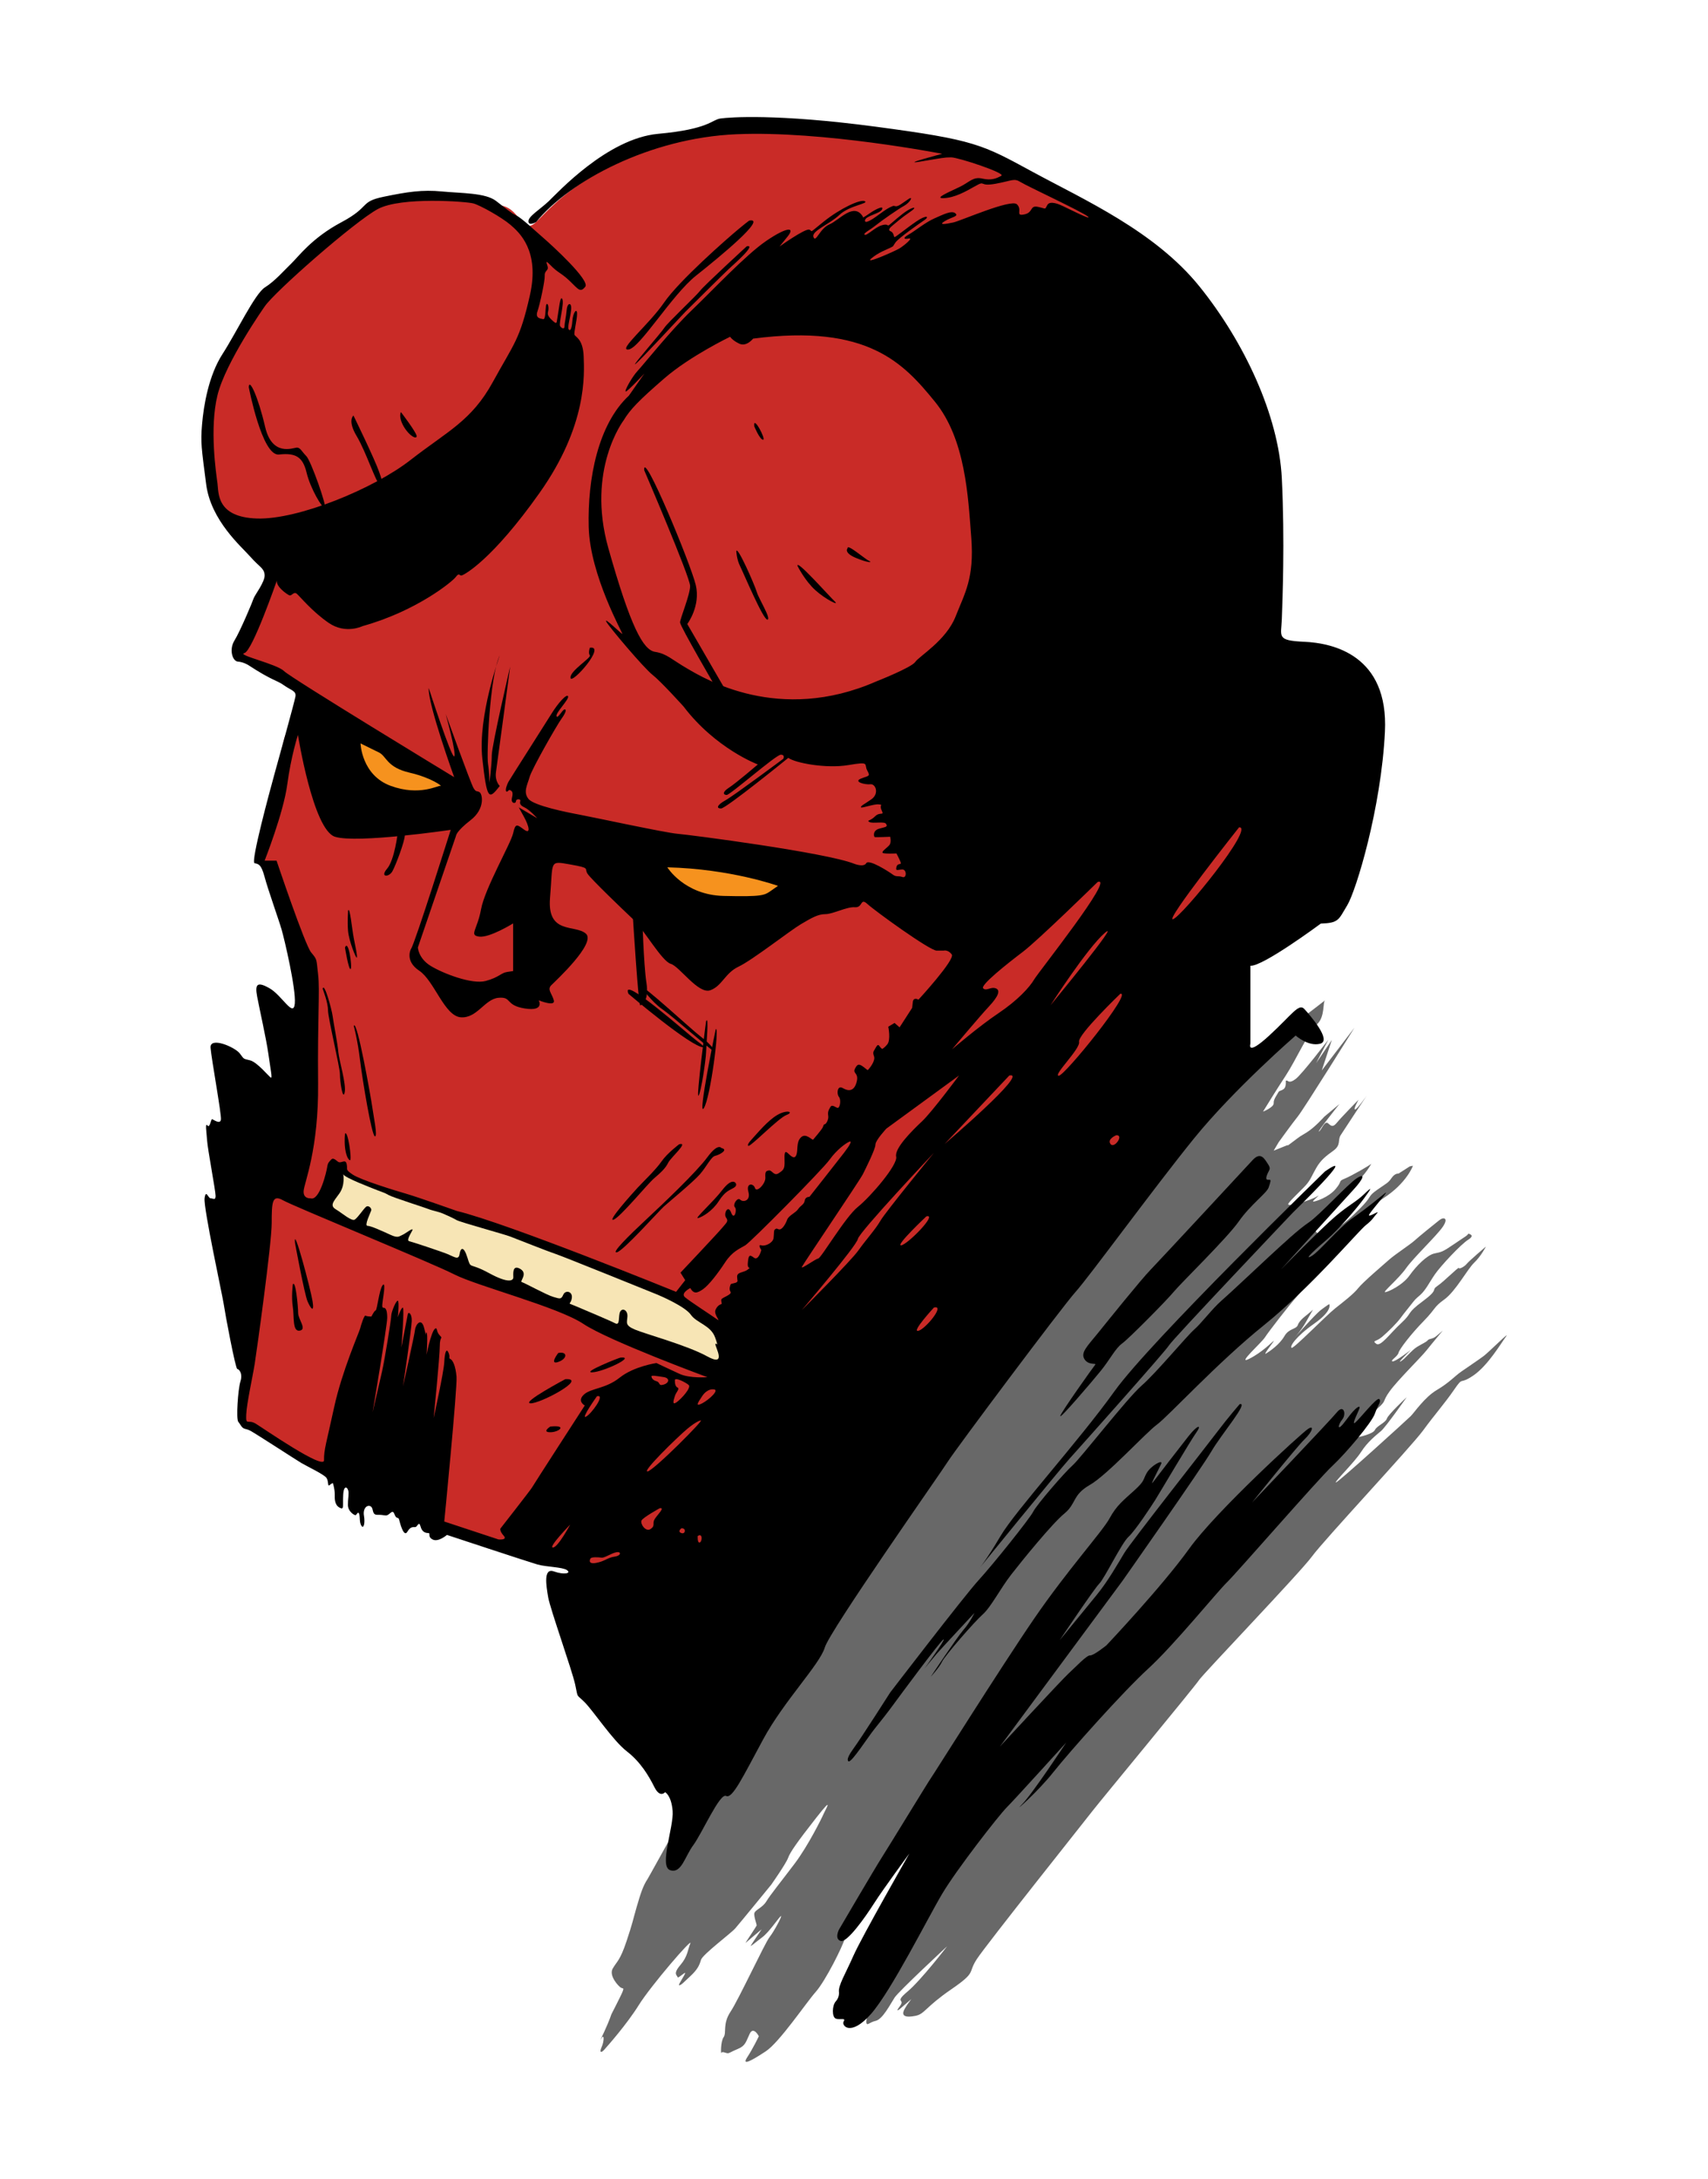
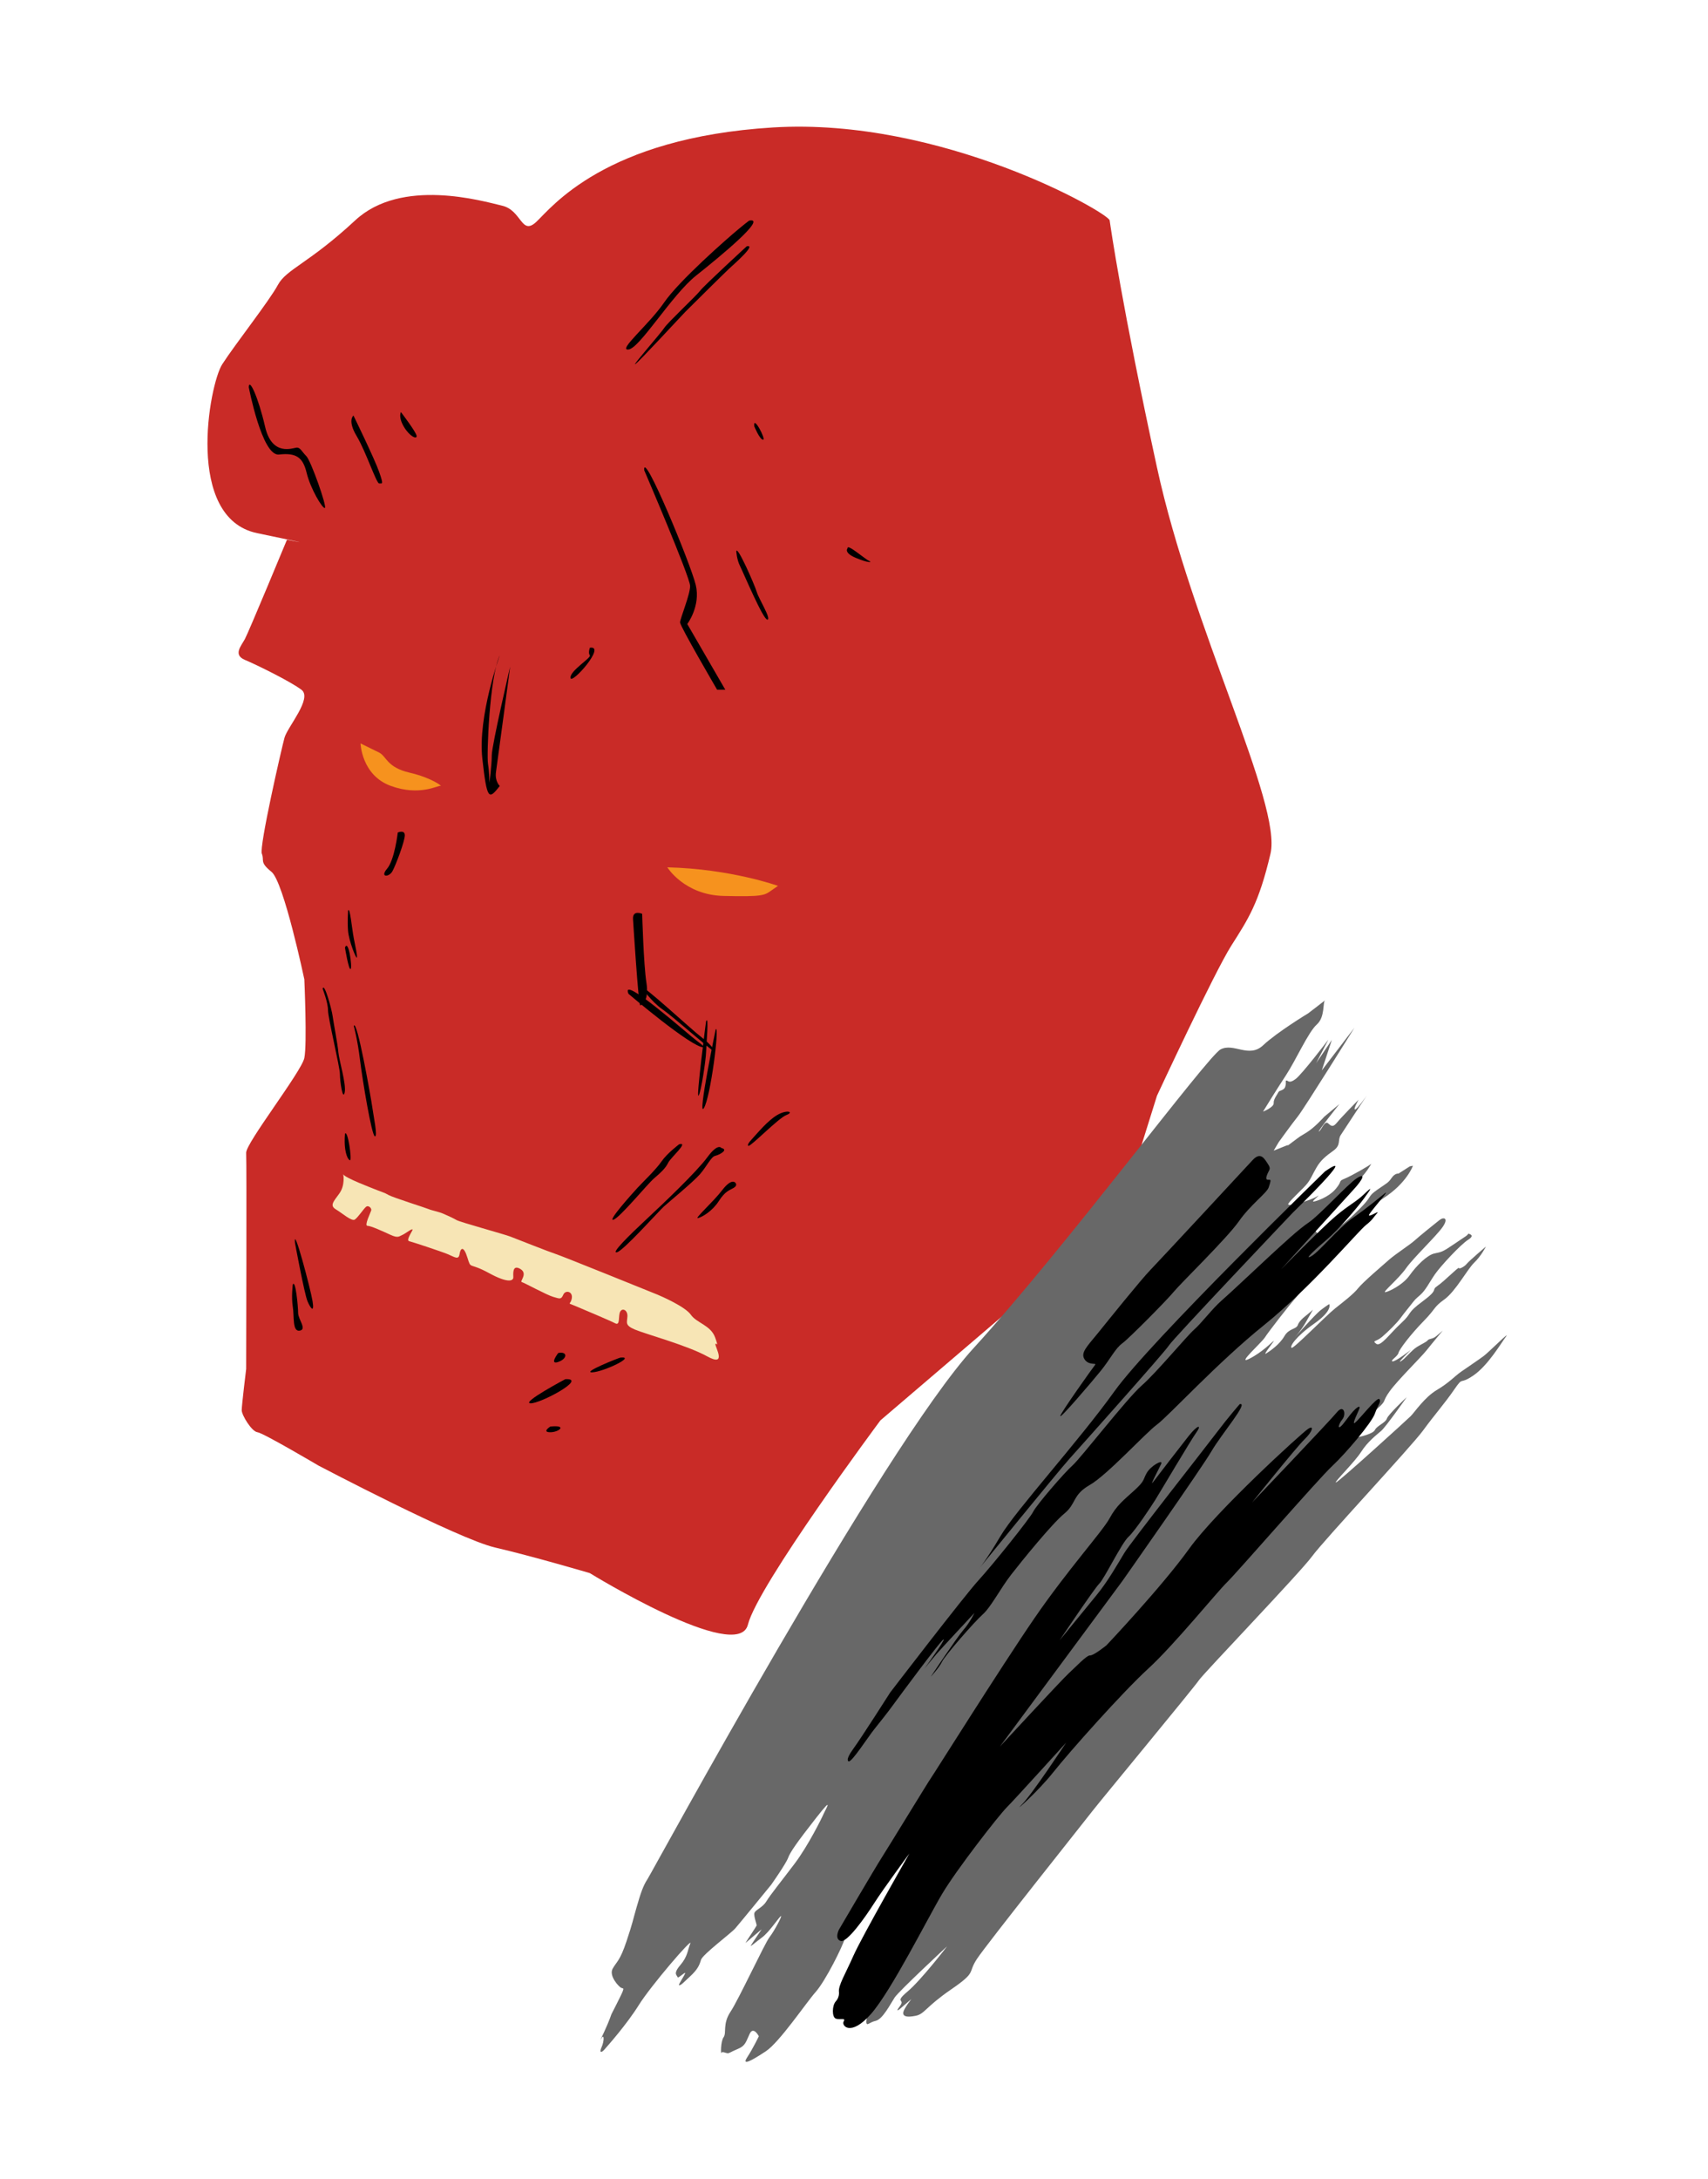
<svg xmlns="http://www.w3.org/2000/svg" version="1.1" id="Layer_1" x="0px" y="0px" viewBox="0 0 3533 4505" style="enable-background:new 0 0 3533 4505;" xml:space="preserve">
  <style type="text/css">
	.st0{fill:#C92B27;}
	.st1{fill:#686868;}
	.st2{fill:#F7E5B5;}
	.st3{fill:#F6921E;}
</style>
  <g>
    <path class="st0" d="M593.55,1115.97c0,0-79.25,191.16-87.06,205.46c-7.8,14.3-24.71,32.51,0,42.91   c24.71,10.4,93.63,44.25,117.04,61.79s-28.89,76.92-35.02,99.13s-52.66,225.38-46.9,239.81s-5.44,17.14,19.94,37.51   c25.38,20.37,67.98,222.37,67.98,222.37s5.99,133.91,0,162.54c-5.99,28.62-121.53,176.42-120.33,196.15s0,446.71,0,446.71   s-9.2,74.98-9.2,85.38c0,10.4,20.81,44.25,32.51,45.53c11.7,1.28,126.14,68.9,126.14,68.9s288.69,151.7,365.41,169.48   s195.88,52.89,195.88,52.89s306.51,188.56,327.1,106.63s274.09-422.37,274.09-422.37l494.18-422.28l77.88-248.93   c0,0,118.54-254.84,153.65-310.16c35.11-55.32,57-87.43,81.17-190.36c24.17-102.93-162.2-464.45-234.82-798.65   c-72.62-334.2-95.65-495.23-97.87-510.76c-2.22-15.53-347.32-213.56-696.48-192.11s-458.63,166.6-489.7,195.39   c-31.07,28.79-29.77-24.05-70.43-33.64c-40.66-9.6-208.15-58.64-303.99,30.36S592.44,556.32,574.77,589.18   c-17.67,32.86-88.26,122.35-115.09,164.01c-26.83,41.66-78.02,317.91,72.17,349.12S593.55,1115.97,593.55,1115.97z" />
    <path class="st1" d="M2705.93,2095.18c0,0,41.17-31.44,35.32-27.54c-5.85,3.9,0.36,34.76-17.37,50.54   c-17.74,15.78-43.09,73.47-64.55,106.07c-9.32,14.16-19.38,30.03-27.77,43.44c-10.93,17.46-19.04,30.77-19.04,30.77   s22.76-9.1,22.11-17.56c-0.65-8.45,7.8-18.21,9.75-22.76c1.95-4.55,11.7-2.6,14.3-11.7s-0.65-12.35,2.6-12.35   c3.25,0,5.2,7.15,18.86-3.25s67.62-81.28,67.62-81.28l-25.36,48.62l32.51-47.97l-20.81,63.07l67.62-88.43   c0,0-104.03,167.1-117.04,183.36c-13,16.25-39.66,53.32-39.66,53.32l-10.4,17.56c0,0,26.01-10.55,28.61-11.45   c2.6-0.9-6.5,6.25,11.7-7.4c18.21-13.65,11.05-8.45,27.96-18.86c16.91-10.4,36.41-32.51,36.41-32.51l31.21-26.01   c0,0-46.81,58.52-42.26,56.57s11.7-23.41,18.86-16.91c7.15,6.5,10.4,8.45,18.86-1.95s44.21-46.81,44.21-46.81   s-11.7,20.81-7.15,20.16c4.55-0.65,24.06-28.61,24.06-28.61s-47.46,71.44-53.97,81.88c-6.5,10.44,1.3,20.2-14.95,31.9   c-16.26,11.7-26.01,19.51-35.11,35.11c-9.1,15.6-10.4,21.46-18.21,31.86c-7.8,10.4-33.16,32.51-39.66,42.26   c-6.5,9.75,46.16-6.5,58.52-14.3c12.35-7.8-11.7,10.4-7.15,10.4s31.21-8.45,46.16-26.01c14.95-17.56,4.55-15.6,18.86-21.46   c14.3-5.85,52.67-27.96,54.62-30.56c1.95-2.6-11.7,23.41-35.76,42.91c-24.06,19.51-96.88,69.57-78.67,96.88   c18.21,27.31,81.93-37.06,98.83-55.27c16.91-18.21,9.1-17.56,28.61-31.21c19.51-13.65,22.11-13.65,29.26-24.06   c7.15-10.4,14.3-9.1,14.3-9.1l23.41-14.95l6.5-1.3c0,0-12.35,35.76-61.77,67.62c-49.42,31.86-165.8,189.21-179.46,204.16   c-13.65,14.95-58.52,72.82-65.02,83.23c-6.5,10.4-59.82,57.87-32.51,44.21s47.47-35.11,50.72-37.06   c3.25-1.95-24.06,31.21-15.6,26.01s27.96-18.86,37.71-35.76s24.71-13.65,27.96-23.41c3.25-9.75,18.86-20.81,18.86-20.81l12.35-10.4   c0,0-5.2,8.45-14.95,26.01c-9.75,17.56-26.66,35.76-26.66,35.76s45.51-52.02,58.52-61.77s16.62-11.7,16.62-11.7   s8.27,12.85-30.92,40.31c-39.19,27.46-51.37,48.12-46.81,50.07c4.55,1.95,70.87-66.32,89.73-81.28   c18.86-14.95,38.36-29.91,48.12-42.26c9.75-12.35,52.67-48.77,64.37-59.17c11.7-10.4,43.56-31.21,52.02-39.01   c8.45-7.8,42.26-35.11,51.37-42.26c9.1-7.15,19.51-4.55,7.15,13.65c-12.35,18.21-60.47,63.72-76.07,85.83   c-15.6,22.11-48.86,49.42-43.28,49.42s36.13-14.3,50.44-34.46c14.3-20.16,36.41-42.26,51.37-45.51   c14.95-3.25,16.25-2.6,40.96-19.51c24.71-16.91,26.66-16.91,29.26-21.46c0,0,15.6,2.6,0,12.35c-15.6,9.75-57.22,54.62-68.92,71.52   s-18.86,32.51-30.56,42.91s-7.8,5.85-22.76,24.71c-14.95,18.86-10.4,13-18.21,23.41c-7.8,10.4-24.71,27.31-37.71,38.36   c-13,11.05-21.46,7.15-12.35,14.3c9.1,7.15,27.96-20.81,52.02-42.91c24.06-22.11,9.1-18.86,44.21-44.86   c35.11-26.01,16.26-22.11,30.56-31.86c14.3-9.75,44.21-40.31,44.21-37.06c0,3.25,11.7-2.6,16.26-8.45s39.66-35.76,39.66-35.76   s-9.75,19.51-24.06,33.16s-38.36,59.17-61.77,76.07c-23.41,16.91-16.26,17.56-42.91,44.86c-26.66,27.31-50.07,57.87-52.02,65.67   c-1.95,7.8-18.21,16.26-12.35,17.56c5.85,1.3,38.36-24.06,38.36-24.06s-30.56,29.36-21.46,24.11s22.11-22.81,33.81-29.96   c11.7-7.15,18.86-9.75,22.11-13.65c3.25-3.9,9.75-1.95,17.56-8.45s13.65-11.7,13.65-11.7s-20.81,24.71-33.16,40.31   c-12.35,15.6-59.82,61.77-76.72,85.18c-16.91,23.41-4.55,17.56-26.01,36.41s-48.77,60.47-42.26,59.17   c6.5-1.3,33.81-7.15,37.71-15.6c3.9-8.45,22.11-14.95,24.71-23.41s40.96-44.21,40.96-44.21s-42.91,61.12-52.67,69.57   c-9.75,8.45-27.96,22.11-41.61,43.56c-13.65,21.46-56.57,63.07-52.02,63.07s146.95-129.39,154.75-137.19   c7.8-7.8,28.61-39.01,53.97-53.97c25.36-14.95,37.06-28.61,50.07-37.71s36.41-24.71,46.81-32.51s55.92-53.32,46.16-40.31   c-9.75,13-37.06,59.82-67.62,80.63c-30.56,20.81-19.51,0-39.66,29.26c-20.16,29.26-39.66,50.72-64.37,84.53   c-24.71,33.81-204.81,226.27-229.52,260.08c-24.71,33.81-226.27,243.83-234.07,256.18c-7.8,12.35-201.56,246.43-219.77,269.83   c-18.21,23.41-219.12,275.69-239.28,306.25c-20.16,30.56,0.65,26.01-53.32,63.07c-53.97,37.06-54.62,50.72-73.47,54.62   s-31.86,1.95-22.76-14.3c9.1-16.25,19.51-25.36,9.1-16.25c-10.4,9.1-18.86,16.25-18.86,16.25s-11.7,9.75,0-5.85   c11.7-15.6-13-5.85,15.6-29.91s81.93-93.63,81.93-93.63s-100.13,92.98-108.58,105.98s-24.71,44.86-39.01,48.12   c-14.3,3.25-18.21,11.7-19.51,3.25s36.41-203.51,50.07-217.82s64.37-169.7,64.37-169.7s-154.1,196.36-158.65,213.27   s-40.31,88.43-60.47,111.19c-20.16,22.76-74.77,104.03-103.38,122.89s-50.72,31.21-38.36,12.35   c12.35-18.86,24.06-43.56,24.06-43.56s-11.05-21.46-18.86-5.2c-7.8,16.26-8.45,24.71-24.06,31.21c-15.6,6.5-17.56,9.1-21.46,9.1   c-3.9,0-11.7-4.55-13-0.65s-1.95-23.41,4.55-32.51s-2.6-27.31,14.3-52.67c16.91-25.36,70.87-141.74,80.63-154.1   c9.75-12.35,27.96-46.81,23.41-43.56s-24.06,33.16-39.01,44.21s-25.36,20.81-22.76,16.26c2.6-4.55,22.11-33.16,22.11-33.16   s-31.21,26.01-33.16,27.96c-1.95,1.95,22.11-33.81,22.76-35.76c0.65-1.95-6.5-19.51-4.55-26.01c1.95-6.5,16.91-11.05,24.71-24.06   s30.56-40.96,58.52-78.02c27.96-37.06,56.57-94.93,59.82-102.73c3.25-7.8,24.06-42.26-15.6,8.45   c-39.66,50.72-53.32,70.22-57.87,82.58c-4.55,12.35-34.81,55.27-34.81,55.27s-65.32,79.98-74.42,90.38   c-9.1,10.4-67.62,53.97-70.87,65.02s-7.15,20.16-22.76,34.46c-15.6,14.3-16.91,16.91-22.11,18.21s19.51-31.86,9.75-24.71   c-9.75,7.15-13,10.4-13.65,7.15c-0.65-3.25-9.75-5.85,5.85-24.06c15.6-18.21,14.95-30.56,20.81-44.86   c5.85-14.3-81.93,87.78-106.63,127.44c-24.71,39.66-65.02,85.18-71.52,92.33c-6.5,7.15-10.4,5.85-5.2-5.85   c5.2-11.7,5.2-26.01,0.65-19.51c-4.55,6.5-6.5,12.35,4.55-11.7s14.95-36.41,14.95-36.41s20.81-40.31,23.41-47.46   c2.6-7.15,1.3-5.2-3.25-7.15s-26.01-24.71-17.56-39.66c8.45-14.95,14.95-15.6,28.61-56.57s12.35-40.96,20.81-70.22   c8.45-29.26,13.65-44.86,22.76-58.52s485.05-890.78,674.26-1097.55s483.75-603.58,511.06-617.79   c27.31-14.21,58.52,18.95,87.78-8.36C2641.77,2133.96,2705.93,2095.18,2705.93,2095.18z" />
-     <path d="M2698.24,1326.96c-58.52-2.6-48.11-10.4-46.81-46.81c1.3-36.41,6.5-161.25,0-291.29   c-6.5-130.04-78.02-282.19-170.35-396.62s-239.28-179.46-344.61-236.67c-105.33-57.22-119.64-66.32-325.1-93.63   s-303-19.51-321.2-16.91c-18.21,2.6-23.41,22.11-128.74,31.66c-105.33,9.55-208.39,122.28-226.43,139.35s-42.91,31.7-41.94,41.94   c0.98,10.24,16.09,0.98,16.09,0.98c68.27-83.88,234.07-173.6,413.53-181.41s426.21,40.48,426.21,40.48s-89.24,23.41-45.35,16.09   c43.89-7.31,49.25-8.78,63.88-8.78c14.63,0,113.62,32.67,103.87,38.04c-9.75,5.36-20.48,10.24-39.5,5.85   c-19.02-4.39-26.33,7.31-46.33,17.07c-19.99,9.75-55.59,24.38-33.16,23.41c22.43-0.98,44.38-13.17,65.83-25.36   c21.46-12.19,5.85,1.95,40.96-4.39c35.11-6.34,38.04-12.19,52.18-3.41c14.14,8.78,127.77,61.44,138.98,71.2   c11.22,9.75-44.86-18.53-51.2-21.46c-6.34-2.93-26.82-12.68-32.67-2.44c-5.85,10.24-0.98,7.8-19.02,3.9   c-18.04-3.9-9.27,11.7-28.77,15.6c-19.51,3.9-2.93-9.27-15.12-20.97c-12.19-11.7-116.22,34.3-131.5,37.55   c-15.28,3.25-32.19,6.18-17.88-2.6c14.3-8.78,29.58-9.75,22.11-16.26c-7.48-6.5-24.06,1.95-43.24,10.4   c-19.18,8.45-40.64,26.33-53.32,33.49c-12.68,7.15-10.4,10.4,0.33,8.13c10.73-2.28-11.05,15.6-19.83,20.81   c-8.78,5.2-73.15,33.81-58.19,20.81s32.84-18.86,40.31-22.76c7.48-3.9,3.58-1.63,10.08-10.73s48.77-38.69,59.82-46.16   s4.55-11.7-16.91,2.93c-21.46,14.63-43.89,33.49-45.19,32.19s-1.63-9.75-7.8-12.03c-6.18-2.28-2.28-6.83,4.88-12.68   c7.15-5.85,18.86-16.26,34.79-26.98c15.93-10.73,9.43-11.7-3.9-3.9s-34.14,27.31-38.69,30.56c-4.55,3.25-1.63-3.58-15.6,0.65   c-13.98,4.23-31.21,22.43-35.11,19.51c-3.9-2.93,10.08-9.1,22.11-18.86c12.03-9.75,47.46-34.46,59.49-40.96s20.48-21.78,8.45-13.65   s-20.16,14.95-25.36,14.63s-2.6-2.6-12.03,1.95c-9.43,4.55-20.48,13.33-27.31,18.21s-26.01,18.21-24.71,8.78   c1.3-9.43,31.53-13.65,35.44-22.76s-15.6,1.3-25.36,8.13s-14.3,9.1-14.3,9.1v-1.63c-18.53-31.21-48.77,6.83-69.25,15.6   c-20.48,8.78-28.28,39.01-33.16,26.33c-4.88-12.68,33.16-26.33,53.64-45.84c20.48-19.51,61.44-23.41,52.67-28.28   c-8.78-4.88-50.72,14.63-84.85,41.94s-21.46,19.51-30.23,16.8c-8.78-2.71-61.44,34.89-61.44,34.89s0,0,16.58-20.48   c16.58-20.48-0.98-20.48-43.89,8.78c-42.91,29.26-110.21,101.43-154.1,143.37c-43.89,41.94-100.13,112.81-111.84,125.16   c-11.7,12.35-28.61,42.91-24.71,42.91s38.36-37.06,38.36-37.06l-31.86,45.51c-63.72,59.17-85.83,171.65-83.23,271.79   s71.52,221.07,69.57,221.07c-1.95,0-39.01-36.41-33.16-25.36c5.85,11.05,78.02,96.23,95.58,109.88s64.37,65.67,64.37,65.67   c66.32,87.13,153.45,119.64,153.45,119.64s-45.51,39.01-59.82,48.12c-14.3,9.1-11.7,14.95-4.55,14.95s102.08-83.23,111.84-83.23   s5.2,8.45,5.2,8.45s-102.08,76.07-119.64,85.83s-19.51,16.91-9.1,16.91c10.4,0,139.14-104.68,139.14-104.68   c13.65,10.4,78.02,22.76,124.19,14.95c46.16-7.8,31.86-1.95,39.01,11.05c7.15,13,3.25,10.4-13,16.91s8.45,13,19.51,11.7   s18.86,19.51,1.95,31.21c-16.91,11.7-21.46,13-21.46,16.26c0,3.25,26.66-7.15,37.06-5.85c10.4,1.3,0,0,5.85,12.35   s-3.25,1.95-13.65,12.35c-10.4,10.4-18.21,7.8-11.7,11.7c6.5,3.9,31.21-1.95,34.46,3.9c3.25,5.85,1.3,5.85-13.65,9.75   s-11.7,16.91-9.75,17.56c1.95,0.65,31.86-0.65,31.86-0.65s3.25,11.7-1.95,17.56c-5.2,5.85-16.26,13-13.65,15.6   c2.6,2.6,28.61,1.3,28.61,1.3s5.2,9.75,8.45,17.56c3.25,7.8-5.85,0.65-8.45,10.4c-2.6,9.75,3.25,5.2,12.35,5.2   c9.1,0,9.1,18.86,0,15.6c-9.1-3.25-12.35,0.65-20.16-5.2c-7.8-5.85-49.42-32.51-54.62-23.41c-5.2,9.1-24.71,1.3-24.71,1.3   c-58.52-23.41-341.52-60.14-365.9-62.09c-24.38-1.95-176.04-34.62-202.38-39.5c-26.33-4.88-94.6-18.53-105.82-32.67   c-11.22-14.14-2.44-28.28,2.44-45.35c4.88-17.07,56.08-106.8,66.32-120.94c10.24-14.14,9.75-19.99,5.36-18.53   c-4.39,1.46-14.14,20.48-16.09,13.65c-1.95-6.83,26.82-35.11,23.9-40.96s-20.97,14.63-33.65,35.11s-87.13,137.03-89.73,141.91   c-2.6,4.88-7.15,16.58-4.55,19.51c2.6,2.93,4.88-4.23,7.8-2.6c2.93,1.63,7.48,2.6,4.23,15.6c-3.25,13,8.13,13,8.13,7.48   s10.08-4.88,9.1-0.98c-0.98,3.9-2.28,8.78,8.45,13.65c10.73,4.88,26.33,22.43,26.33,22.43l-38.04-22.43c0,0,0,0,10.73,19.51   s14.63,37.06,0,26.33s-17.56-13.65-22.43,7.8c-4.88,21.46-58.52,114.11-66.32,157.02s-25.36,53.64-3.9,56.57   c21.46,2.93,70.22-27.31,70.22-27.31v98.51c0,0,0,0-12.68,1.95c-12.68,1.95-15.6,10.73-43.89,18.53   c-28.28,7.8-88.75-15.6-114.11-31.21c-25.36-15.6-26.33-38.04-26.33-38.04l79-231.15c0,0,0-8.78,30.23-32.19   c30.23-23.41,24.38-53.64,18.53-57.54c-5.85-3.9-6.83,0.98-12.68-8.78c-5.85-9.75-57.54-153.12-57.54-153.12   s23.41,84.85,17.56,87.78c-5.85,2.93-52.67-141.42-52.67-141.42c-1.95,33.16,52.67,184.33,52.67,184.33   s-337.46-204.81-352.09-219.44c-14.63-14.63-98.51-33.16-81.93-37.06c16.58-3.9,67.3-150.2,67.3-150.2   c-1.95,13,20.16,27.96,25.36,30.56c5.2,2.6,9.1-8.45,15.6-3.25c6.5,5.2,31.21,36.41,66.32,60.47c35.11,24.06,70.22,6.5,70.22,6.5   c109.88-30.56,184.66-91.03,192.46-101.43c7.8-10.4,7.15-1.95,12.35-3.25c5.2-1.3,62.42-31.21,161.25-171   s92.33-245.13,91.03-281.54c-1.3-36.41-16.91-40.31-18.86-44.86c-1.95-4.55,5.2-30.56,5.2-43.56s-8.45-3.25-9.75,14.95   c-1.3,18.21-5.2,21.46-7.8,16.91s3.25-22.76,5.2-39.66c1.95-16.91-7.8-15.6-9.1-0.65s-4.55,27.96-4.55,34.46   c0,6.5-5.85,4.55-9.1-0.65c-3.25-5.2,9.1-46.81,4.55-55.92c-4.55-9.1-7.15,23.41-9.75,36.41s0,18.21-12.35,6.5   c-12.35-11.7-6.5-14.3-6.5-23.41s-3.9-13-5.2-5.2c-1.3,7.8-0.65,28.61-5.85,27.31c-5.2-1.3-16.91-1.3-11.7-16.26   c5.2-14.95,15.6-63.72,14.95-73.47c-0.65-9.75,6.5-10.4,6.5-16.26c0-5.85-9.1-20.81,5.85-5.2c14.95,15.6,22.11,15.6,39.66,32.51   c17.56,16.91,21.46,24.71,31.86,11.7s-67.62-84.53-87.13-101.43c-19.51-16.91-44.86-40.96-55.92-46.16   c-11.05-5.2-19.51-13-41.61-29.91c-22.11-16.91-71.52-15.6-111.84-19.51c-40.31-3.9-70.87,0.65-120.94,11.05   c-50.07,10.4-26.01,20.16-87.13,52.67s-89.08,71.52-103.38,85.18s-33.81,36.41-54.62,49.42c-20.81,13-59.17,93.63-87.78,137.84   s-39.01,106.63-42.26,145c-3.25,38.36-1.3,48.77,8.45,124.19s73.47,129.39,91.68,150.2c18.21,20.81,27.96,22.76,29.26,37.06   c1.3,14.3-20.81,42.26-22.76,48.77s-27.96,68.27-39.66,87.13c-11.7,18.86-3.9,42.91,7.15,43.56c11.05,0.65,21.46,7.15,21.46,7.15   c50.72,33.16,57.87,30.56,73.47,41.61s26.01,11.7,24.06,23.41c-1.95,11.7-32.51,120.94-42.91,158.65   c-10.4,37.71-50.07,184.01-41.61,185.96c8.45,1.95,13.65,1.95,20.81,28.61c7.15,26.66,29.26,88.43,35.11,108.58   c5.85,20.16,29.91,122.24,27.31,152.8c-2.6,30.56-26.01-16.26-52.02-31.21c-26.01-14.95-30.56-8.45-26.01,16.26   c4.55,24.71,18.86,87.13,23.41,119.64c4.55,32.51,8.45,50.07,5.2,48.77c-3.25-1.3-27.96-31.86-42.91-35.76   c-14.95-3.9-11.7-1.3-21.46-14.3c-9.75-13-62.42-35.76-60.47-11.7c1.95,24.06,22.76,137.19,21.46,148.25   c-1.3,11.05-15.6,0-18.21-0.65c-2.6-0.65-4.55,19.51-9.75,13c-5.2-6.5-1.95,12.35-0.65,31.21s17.56,104.03,17.56,114.44   s-5.85,4.55-10.4,4.95c-4.55,0.4-9.75-19.91-12.35,0c-2.6,19.91,37.06,201.16,39.66,219.37c2.6,18.21,24.06,132.64,27.9,133.41   c3.84,0.77,11.76,8.99,6.56,25.89c-5.2,16.91-9.1,77.37-4.55,83.23c4.55,5.85,0,0,5.85,8.45c5.85,8.45,8.45,4.55,19.51,10.4   c11.05,5.85,94.93,60.47,105.98,66.97c11.05,6.5,46.81,23.41,51.37,30.56c4.55,7.15,1.95,18.21,5.85,14.95   c3.9-3.25,7.15-4.55,7.15-4.55s3.9,11.7,3.9,22.11c0,10.4-0.65,22.76,9.75,28.61s6.5-3.25,7.8-26.66   c1.3-23.41,11.05-14.3,11.05-3.9s-1.3,11.7-1.3,25.36s14.3,22.11,16.26,20.81c1.95-1.3,5.2-9.1,7.15-1.95s0,16.91,4.55,24.06   c4.55,7.15,7.8-5.85,5.2-20.81c-2.6-14.95,6.5-23.41,13.65-19.51c7.15,3.9,1.95,17.56,13.65,17.56s9.1,0.65,17.56,1.3   s13.65-14.95,18.21-2.6c4.55,12.35,7.8,3.9,9.75,11.7c1.95,7.8,9.75,37.06,16.91,24.71c7.15-12.35,13-9.1,16.91-9.75   c3.9-0.65,7.15-13.65,10.4-1.3c3.25,12.35,11.05,13.65,16.26,13.65c5.2,0-2.6,7.8,9.1,13.49c11.7,5.69,29.26-9.59,29.26-9.59   s169.05,55.92,187.26,61.12c18.21,5.2,52.02,5.2,61.12,11.7c9.1,6.5-5.2,10.4-27.31,2.6s-15.6,29.91-11.7,53.32   c3.9,23.41,49.42,150.85,55.92,180.76c6.5,29.91,1.3,18.21,19.51,36.41c18.21,18.21,58.52,79.32,87.13,101.43   c28.61,22.11,45.51,50.72,57.22,74.12c11.7,23.41,22.11,10.4,22.11,10.4s13,6.5,15.6,39.01s-28.61,114.44-5.2,122.24   c23.41,7.8,29.91-27.31,48.12-52.02c18.21-24.71,54.62-107.93,67.62-101.43c13,6.5,33.81-37.71,76.72-117.04   c42.91-79.32,117.04-154.75,127.44-189.86c10.4-35.11,239.28-360.21,254.88-384.92c15.6-24.71,235.37-318.6,263.98-350.46   c28.61-31.86,161.25-213.92,244.48-316.65c83.23-102.73,210.67-213.27,210.67-213.27s26.01,23.41,50.72,16.91   c24.71-6.5-20.81-58.52-32.51-71.52c-11.7-13-24.71,10.4-72.82,54.62c-48.12,44.21-39.01,16.91-39.01,16.91v-161.25   c24.71,2.6,145.65-87.13,145.65-87.13c37.71-1.3,36.41-7.8,54.62-37.71c18.21-29.91,70.22-200.26,78.02-358.91   S2756.76,1329.57,2698.24,1326.96z M531.76,1072.08c-84.53-2.6-79.32-53.32-81.93-72.82c-2.6-19.51-16.91-113.14,0-182.06   c16.91-68.92,97.53-183.36,97.53-183.36c20.3-30.31,185.96-175.56,234.07-201.56c48.12-26.01,183.36-15.6,197.66-11.7   c14.3,3.9,58.52,28.61,76.72,44.21c18.21,15.6,61.12,53.32,40.31,145.65s-32.51,98.83-76.72,179.46   c-44.21,80.63-93.63,101.43-170.35,161.25C772.34,1010.97,616.29,1074.69,531.76,1072.08z M1812.66,1408.89   c-201.56,88.43-356.31-6.5-390.12-26.01s-42.91-31.21-67.62-35.11s-50.72-52.02-96.6-214.57s31.58-263.98,31.58-263.98   c13.65-22.67,31.21-40.96,84.53-87.13c53.32-46.16,135.89-85.83,135.89-85.83s3.9,7.15,18.86,14.3   c14.95,7.15,28.61-10.4,28.61-10.4c237.97-31.21,312.1,52.02,375.82,130.04c63.72,78.02,68.92,196.36,75.42,280.89   s-13,114.44-32.51,163.85s-75.42,81.93-83.23,93.63C1885.49,1380.28,1812.66,1408.89,1812.66,1408.89z M572.07,1779.51h-24.71   c0,0,39.01-98.83,46.81-157.35c7.8-58.52,22.11-102.73,22.11-102.73s31.21,196.36,76.72,210.67c45.51,14.3,239.28-14.3,239.28-14.3   s-74.12,235.37-81.93,245.78c0,0-14.3,24.71,16.91,45.51s52.02,93.63,85.83,96.23c33.81,2.6,49.42-37.71,78.02-40.31   c28.61-2.6,13,15.6,54.62,22.11c41.61,6.5,28.61-16.91,28.61-16.91s35.11,14.3,31.21,0s-14.3-22.11-5.2-31.21   c9.1-9.1,93.63-87.13,71.52-106.63s-80.63,2.6-74.12-74.12c6.5-76.72-2.6-76.72,41.61-68.92s28.15,7.8,36.18,19.51   c8.03,11.7,71.75,72.82,93.86,93.63s59.82,87.13,78.02,92.33c18.21,5.2,57.22,63.72,81.93,54.62c24.71-9.1,29.91-35.32,58.52-48.87   c28.61-13.55,106.63-74.67,128.74-87.67c22.11-13,35.11-20.81,50.72-20.81c15.6,0,44.21-15.6,61.12-14.3   c16.91,1.3,10.4-20.81,26.01-6.5c15.6,14.3,128.74,96.23,143.04,96.23c14.3,0,14.3,0,14.3,0s9.1-2.6,16.91,7.8   c7.8,10.4-68.92,93.63-68.92,93.63s-10.4-6.5-11.7,5.2c-1.3,11.7-1.3,11.7-1.3,11.7l-26.01,40.31l-10.4-9.1l-13,7.8   c0,0,5.69,27.31-2.11,36.57s-10.73,9.27-10.73,9.27s-2.44-1.46-5.85-6.34c-3.41-4.88-6.34,2.44-9.27,7.31   c-2.93,4.88-4.39,6.34-1.46,14.63s-7.31,21.94-10.73,25.85c-3.41,3.9-1.46,2.93-10.73-3.9c-9.27-6.83-12.68-7.31-18.04,3.41   c-5.36,10.73,8.78,7.8,3.41,27.8c-5.36,19.99-17.72,18.69-28.77,12.19c-11.05-6.5-13,11.7-7.8,18.21s1.95,22.11-1.95,22.76   c-3.9,0.65-11.7-8.45-15.6-1.95c-3.9,6.5-5.85,10.4-4.55,18.21s-4.55,17.56-7.15,17.56s-2.6,3.25-4.55,7.15   c-1.95,3.9-17.56,22.76-19.51,24.71c-1.95,1.95-14.95-14.95-25.36-4.55c-10.4,10.4-5.2,26.66-9.75,37.06   c-4.55,10.4-14.3-2.6-18.86-5.85c-4.55-3.25-5.85,0.65-5.2,17.56c0.65,16.91-2.6,18.86-12.35,25.36s-13.65-7.15-20.16-5.85   c-6.5,1.3-7.8,2.6-7.15,14.95c0.65,12.35-18.21,31.86-21.46,21.46s-18.86-11.05-13.65,7.8s-11.05,22.11-16.91,16.26   c-5.85-5.85-16.26,10.4-11.05,15.6c5.2,5.2-1.3,28.61-7.8,11.05c-6.5-17.56-16.26,2.6-10.4,10.4c5.85,7.8,0.65,10.4-7.8,20.81   c-8.45,10.4-86.48,92.98-86.48,92.98l9.75,15.6l-18.86,24.06c0,0-346.56-141.09-453.19-167.1c0,0-80.63-28.61-105.33-35.76   c-24.71-7.15-94.28-28.61-110.53-39.66s-9.75-9.1-12.35-21.46s-11.7,0-18.21-5.2c-6.5-5.2-10.4-8.45-14.3-3.9   c-3.9,4.55-6.5,5.85-7.8,14.95s-15.6,71.02-34.46,64.77c0,0-15.6,1.55-14.3-15.36s31.21-85.83,29.91-222.37   s3.98-192.46,0.04-224.97c-3.94-32.51-1.19-29.91-14.27-45.51C630.59,1953.76,572.07,1779.51,572.07,1779.51z M1853.72,2391.45   c3.9,16.91-53.32,83.23-79.32,104.03s-75.42,105.33-81.93,106.63c-6.5,1.3-36.41,23.41-33.81,17.39s119.64-178.64,126.14-191.64   c6.5-13,26.01-52.02,26.01-61.12s22.66-33.26,22.66-33.26l150.29-109.78c0,0-55.92,75.42-76.72,94.92   C1886.23,2338.13,1849.82,2374.54,1853.72,2391.45z M1143.7,3199.65c-10.4,0,35.76-47.46,35.76-47.46   S1154.1,3199.65,1143.7,3199.65z M1211.97,2929.16c-11.05,5.2,22.76-42.26,22.76-42.26   C1253.58,2881.7,1223.02,2923.96,1211.97,2929.16z M1271.14,3218.51c-14.3,1.95-20.16,9.75-38.36,13   c-18.21,3.25-11.7-8.45-11.7-8.45c1.11-4.6,17.56-3.25,23.41-2.45c5.85,0.8,20.16-9.25,30.56-11.2   C1285.44,3207.45,1285.44,3216.56,1271.14,3218.51z M1281.77,2848.44c-29.26,23.41-59.49,21.46-74.12,35.11   c-14.63,13.65,1.95,22.43,1.95,22.43s-107.28,165.8-109.23,169.7c-1.95,3.9-65.35,84.85-65.35,84.85s-1.95,4.88,6.83,14.63   c8.78,9.75-10.73,7.8-10.73,7.8l-112.16-37.06c0,0,27.31-276.99,25.36-299.42s-7.7-34.14-12.63-36.57   c-4.93-2.44,0.44-2.93-3.95-13.17c-4.39-10.24-7.8-0.49-8.78,19.99c-0.98,20.48-21.94,115.09-21.94,115.09   s12.68-126.79,12.68-148.73c0-21.94,7.31-14.14,0-21.94s-4.88-14.14-7.8-14.63c-2.93-0.49-6.83,5.85-11.7,21.94   c-4.88,16.09-7.8,32.67-7.8,32.67s2.93-43.89,0-45.84s0.98,15.55-4.88-8.8c-5.85-24.36-18.04-7.29-19.02,2.95   s-24.87,117.04-24.87,117.04s17.56-118.5,18.04-135.08c0.49-16.58-7.31-19.99-8.29-13.65c-0.98,6.34-13.17,68.27-13.17,68.27   s6.83-83.39,2.93-82.41c-3.9,0.98-10.24,19.99-10.24,19.99s3.41-32.67,0-34.14s-13.65,23.41-13.65,31.21   c0,7.8-13.65,91.68-19.02,115.09c-5.36,23.41-19.51,84.36-19.51,84.36s30.23-179.46,30.23-195.55s-3.41-20.48-6.83-20.48   s-4.39-1.1-2.44-14.69c1.95-13.59,6.34-40.9-0.49-31.64s-11.22,51.2-14.14,51.69c-2.93,0.49-8.78,12.68-8.78,12.68   s-9.75,0-12.19-1.95s-9.27,19.02-11.22,26.82c-1.95,7.8-37.55,88.27-53.64,162.39s-21.46,88.27-20.97,109.72   c0.49,21.46-125.33-65.83-141.42-75.59c-16.09-9.75-20.48,5.36-19.51-18.53s13.17-77.54,17.56-105.33   c4.39-27.8,35.11-248.22,35.11-291.13c0-42.91,0.98-59.49,23.41-46.81c22.43,12.68,306.25,128.74,354.04,153.12   s214.57,67.3,267.23,102.41s256.51,110.21,256.51,110.21s-36.09,2.93-57.54-6.83c-21.46-9.75-47.79-22.43-47.79-22.43   S1311.03,2825.04,1281.77,2848.44z M1401.18,2868.7c-5.85-2.6-5.2-14.67-5.2-14.67c-0.65-7.6,22.76,4.27,28.61,9.6   c5.85,5.33-14.95,28.48-25.01,35.63c-10.06,7.15-6.2-4.55-3.62-12.8C1398.53,2878.21,1407.03,2871.3,1401.18,2868.7z    M1372.57,2862.84c-11.7,3.25-5.85-4.55-14.95-7.15c-9.1-2.6-9.75-8.45-9.75-8.45c-3.29-5.2,11.05-1.95,24.71,0   S1384.27,2859.59,1372.57,2862.84z M1354.36,3140.65c-5.85,9.27,1.95,13.49-8.47,20.64c-10.42,7.15-22.09-11.05-18.84-17.56   c3.25-6.5,37.68-25.36,37.68-25.36C1376.41,3116.42,1360.22,3131.38,1354.36,3140.65z M1409.32,3169.74c-8.77-3.25,0-9.75,0-9.75   C1420.05,3158.69,1418.08,3172.99,1409.32,3169.74z M1339.41,3042.3c-11.7,0.65,61.77-70.87,81.93-87.78s27.96-17.56,27.96-17.56   C1460.2,2932,1351.11,3041.65,1339.41,3042.3z M1447.34,3189.25c-5.2,1.3-4.12-13.33-4.12-13.33   C1454.06,3168.44,1452.54,3187.95,1447.34,3189.25z M1452.54,2901.48c-14.3,7.42-10.4,0.38,0-15.02   c10.4-15.4,22.11-13.86,22.11-13.86C1490.91,2871.95,1466.85,2894.05,1452.54,2901.48z M1650.86,2500.03   c-5.2,7.8-19.51,13-22.76,22.11c-3.25,9.1-11.05,22.11-17.56,19.51c-6.5-2.6-3.9-1.3-7.15,0c-3.25,1.3-1.95,8.45-3.25,18.21   c-1.3,9.75-16.91,17.56-25.36,14.97c-8.45-2.58,0,9.73,0,9.73s-5.85,23.41-15.6,15.6c-9.75-7.8-11.05-3.25-12.35,11.7   c-1.3,14.95,9.1,5.85,0,13c-9.1,7.15-22.76,4.55-22.11,15.6c0.65,11.05,1.95,6.5,0,9.75c-1.95,3.25-12.35,3.25-13.18,5.2   c-0.83,1.95-4.37,9.75-0.47,15.51c3.9,5.76-17.56,11.8-18.86,15.7c-1.3,3.9,1.95,9.1,0,9.71c-1.95,0.61-8.45,2.64-12.35,12.39   c-3.9,9.75,13.65,26.66,2.6,18.62c-11.05-8.03-55.92-36.83-65.67-45.28c-9.75-8.45,11.05-18.86,11.05-18.86   c7.15,12.35,13.65,11.05,26.01,2.6c12.35-8.45,31.21-33.16,46.16-55.92s29.91-27.96,41.61-35.09   c11.7-7.13,159.3-156.07,174.25-176.88c14.95-20.81,33.16-33.81,40.31-37.06s2.6,5.85-10.4,22.76   c-13,16.91-71.52,91.03-71.52,91.03s-8.45-0.65-9.75,7.8S1656.06,2492.23,1650.86,2500.03z M1775.7,2585.21   c-15.6,22.11-117.2,123.54-117.2,123.54s113.3-132.64,115.9-146.95c2.6-14.3,157.35-178.16,157.35-178.16   s-100.13,122.24-110.61,140.44C1810.65,2542.29,1791.3,2563.1,1775.7,2585.21z M1916.14,2514.98c24.71-6.5-39.01,58.52-52.02,59.82   C1851.12,2576.1,1916.14,2514.98,1916.14,2514.98z M1899.24,2751.66c-14.3,2.6,32.51-48.12,32.51-48.12   C1956.45,2697.04,1913.54,2749.06,1899.24,2751.66z M1953.85,2365.44l133.94-141.74   C2130.71,2214.6,1953.85,2365.44,1953.85,2365.44z M2064.94,2095.18c-40.31,26.98-95.67,74.45-95.67,74.45s56.66-67.62,76.17-88.43   c19.51-20.81,24.71-33.81,14.3-37.71c-10.4-3.9-19.51,6.5-26.01,0c-6.5-6.5,49.42-50.72,81.93-75.42   c32.51-24.71,154.75-144.4,154.75-144.4c37.71-14.36-122.24,186.01-131.34,201.62C2129.96,2040.89,2105.25,2068.2,2064.94,2095.18z    M2285.47,1928.75c36.47-31.1-112.59,149.85-112.59,149.85S2248.99,1959.85,2285.47,1928.75z M2297.16,2365.44   c-7.8-10.4,11.7-18.21,11.7-18.21C2325.77,2345.93,2304.96,2375.84,2297.16,2365.44z M2189.78,2224.25   c-11.7-1.3,45.51-55.92,42.26-70.22c-3.25-14.3,85.18-99.15,85.18-99.15C2344.53,2048.06,2201.48,2225.55,2189.78,2224.25z    M2426.46,1900.45c-18.21,5.2,136.54-189.86,136.54-189.86C2596.81,1707.98,2444.66,1895.24,2426.46,1900.45z" />
    <path class="st2" d="M710.01,2427.86c0,0,4.55,22.76-8.45,40.31c-13,17.56-19.51,24.71-6.5,32.51s32.51,25.36,39.01,20.81   c6.5-4.55,17.56-21.46,22.76-26.01c5.2-4.55,12.35,2.6,11.05,7.15c-1.3,4.55-14.95,31.86-7.8,31.86c7.15,0,32.51,11.7,48.12,18.86   c15.6,7.15,17.56,2.6,24.06,0c6.5-2.6,25.36-18.21,20.16-8.45c-5.2,9.75-11.7,20.16-5.85,21.46c5.85,1.3,65.02,20.81,79.32,26.66   s22.76,13,24.71,0s8.45-17.89,16.26,7.31c7.8,25.2,2.6,8.95,44.21,31.7s50.72,15.6,50.72,9.1c0-6.5-2.6-27.31,14.3-17.56   s-1.95,26.01,3.25,27.31c5.2,1.3,51.37,26.66,65.02,30.56c13.65,3.9,16.26,5.85,20.81-4.55c4.55-10.4,20.16-6.74,17.56,7.69   c-2.6,14.42-11.05,7.92,5.85,15.07c16.91,7.15,72.82,30.56,83.88,36.41s5.85-15.6,10.4-24.06c4.55-8.45,15.6-3.25,14.95,9.75   c-0.65,13-5.85,18.21,15.6,27.31s107.93,32.51,149.22,55.27c41.29,22.76,17.23-18.21,17.23-24.71c0-6.5,8.45,11.05-0.65-14.3   c-9.1-25.36-38.36-29.91-50.07-46.81c-11.7-16.91-61.12-38.36-68.92-41.61c-7.8-3.25-197.66-79.98-210.02-83.88   c-12.35-3.9-83.23-31.86-94.93-36.41c-11.7-4.55-104.03-29.91-110.53-33.81c-6.5-3.9-19.51-9.75-28.61-13.65   c-9.1-3.9-23.41-6.5-29.26-9.1c-5.85-2.6-74.12-24.06-83.23-29.26s-9.75-4.55-22.76-9.75   C767.88,2455.82,712.61,2435.01,710.01,2427.86z" />
    <path class="st3" d="M1380.37,1793.26c0,0,35.11,57.22,116.39,59.17c81.28,1.95,84.48-1.3,98.48-11.05c14-9.75,14-9.75,14-9.75   S1512.36,1796.51,1380.37,1793.26z" />
    <path class="st3" d="M745.77,1537.08c0,0,1.95,65.67,62.42,87.78c60.47,22.11,98.83-1.95,103.38,0   c4.55,1.95-16.91-16.26-64.37-27.31c-47.46-11.05-47.46-33.81-63.07-41.61S745.77,1537.08,745.77,1537.08z" />
    <path d="M2591.05,2398.6c0,0-189.86,204.81-210.67,226.27c-20.81,21.46-87.13,104.03-109.23,131.34s-36.41,40.31-27.96,53.97   c8.45,13.65,26.01,7.15,22.11,11.7c-3.9,4.55-71.52,99.48-72.17,105.98c-0.65,6.5,64.37-69.57,83.88-93.63s29.91-46.16,44.21-56.57   c14.3-10.4,92.33-89.27,106.63-106.73c14.3-17.46,110.53-111.09,134.59-145.55c24.06-34.46,57.87-58.52,61.77-70.22   c3.9-11.7,5.2-15.6,1.95-15.93s-9.75,2.28-5.53-9.43s9.43-12.03,2.28-22.76C2615.76,2396.32,2608.07,2380.24,2591.05,2398.6z" />
    <path d="M2740.6,2422.12c0,0-360.81,350.38-435.29,454.4c-74.47,104.01-204.52,246.41-235.73,299.4   c-31.21,52.99-45.41,68.6-45.41,68.6s165.05-202.86,188.45-228.87c23.41-26.01,197.66-221.07,205.46-234.07   c7.8-13,256.18-274.39,256.18-274.39S2814.72,2370.86,2740.6,2422.12z" />
    <path d="M1755.54,3641.79c0,0-8.45-1.3,9.1-25.36c17.56-24.06,76.72-117.04,76.72-117.04s153.01-199.61,182.81-232.12   s105.88-127.44,113.03-141.74c7.15-14.3,64.37-80.63,81.28-95.58c16.91-14.95,112.49-138.49,143.05-165.15   c30.56-26.66,92.98-102.08,108.58-115.74c15.6-13.65,37.06-42.91,57.22-60.47c20.16-17.56,62.42-57.87,95.58-88.43   c33.16-30.56,62.84-58.19,84.53-72.82c21.69-14.63,80.78-79.28,98.83-91.03c18.06-11.75,15.6-0.65-7.15,24.06   s-149.55,164.5-149.55,164.5s83.51-85.18,112.63-109.88s42.12-29.26,59.68-46.16c17.56-16.91,15.6-13,0,8.45   c-15.6,21.46-53.97,65.67-76.07,84.53c-22.11,18.86-50.72,44.86-33.81,35.76c16.91-9.1,55.27-57.87,87.13-79.98   s55.83-42.91,65.95-50.72c10.12-7.8-24.34,31.21-32.14,42.91c-7.8,11.7,23.41-9.75,15.6-1.3s-8.45,13-23.41,24.71   c-14.95,11.7-114.44,129.39-210.67,206.77c-96.23,77.37-198.06,188.56-221.27,205.46c-23.21,16.91-102.53,104.03-138.94,124.84   c-36.41,20.81-27.31,38.36-52.67,59.17c-25.36,20.81-87.13,96.88-109.88,126.14c-22.76,29.26-41.61,66.97-59.17,82.58   c-17.56,15.6-78.02,85.18-83.88,97.53c-5.85,12.35-23.41,31.21-23.41,31.21s53.97-81.28,67.62-96.88   c13.65-15.6,22.76-35.11,22.76-35.11s-70.22,75.42-78.67,85.18c-8.45,9.75-24.71,29.91-24.71,29.91s43.56-59.82,39.66-60.47   c-3.9-0.65-94.28,121.59-104.68,135.89c-10.4,14.3-24.71,32.51-38.36,49.42C1795.2,3591.72,1762.04,3643.74,1755.54,3641.79z" />
    <path d="M2564.39,2903.16c0,0-23.41,26.66-47.46,58.52s-178.16,227.57-191.16,249.03c-13,21.46-33.81,58.52-57.87,87.78   c-24.06,29.26-76.07,92.98-76.07,92.98s70.87-105.98,81.93-117.04s46.16-83.88,60.47-96.88s47.46-63.72,55.27-76.07   c7.8-12.35,73.47-123.54,85.18-139.79c11.7-16.26,3.25-16.91-16.26,7.8s-63.07,81.28-72.82,94.28c-9.75,13,11.7-26.66,16.26-37.06   c4.55-10.4-21.46,3.9-29.91,18.86c-8.45,14.95-3.25,15.6-25.36,35.76c-22.11,20.16-37.06,31.21-51.37,57.87   c-14.3,26.66-86.48,105.98-156.05,207.42c-69.57,101.43-211.97,328.35-213.92,330.3s-86.48,140.44-101.43,163.85   c-14.95,23.41-88.43,148.9-88.43,148.9s-9.75,18.86,3.25,23.41c13,4.55,50.07-47.46,69.57-78.02   c19.51-30.56,72.82-102.73,72.82-102.73s-98.83,172.95-115.74,211.32s-31.86,61.77-29.91,75.42c0,0,1.3,10.4-6.5,18.86   c-7.8,8.45-8.45,32.51,0,35.76s21.46-2.6,16.26,5.85s14.3,32.51,56.57-15.6s117.69-198.96,147.6-249.03   s116.39-161.25,133.29-178.16c16.91-16.91,122.89-133.94,122.89-133.94s-70.22,106.63-91.68,128.09   c-21.46,21.46,32.2-25.36,65.19-66.97c32.99-41.61,142.87-165.15,196.19-213.92c53.32-48.77,142.39-158.65,162.55-178.16   c20.16-19.51,189.21-213.92,217.82-240.58c28.61-26.66,81.93-89.73,88.43-108.58c6.5-18.86,13.65-24.71,9.1-29.91   s-41.61,42.26-50.07,48.77c-8.45,6.5,7.15-23.41,9.1-29.91c1.95-6.5-6.5-4.55-27.31,24.06c-20.81,28.61-17.56,10.4-8.45-0.65   c9.1-11.05,3.25-32.51-11.05-14.95c-14.3,17.56-175.56,186.61-175.56,186.61s91.68-114.44,108.58-130.69s20.81-30.56,7.15-21.46   c-13.65,9.1-189.21,169.05-245.78,247.73c-56.57,78.67-171.06,199.61-171.06,199.61s-26.6,21.46-33.76,20.81   c-7.15-0.65-31.21,25.36-44.21,37.06c-13,11.7-142.4,151.5-142.4,151.5l253.58-342.66c0,0,163.2-232.12,184.01-267.88   C2526.68,2964.93,2583.9,2898.61,2564.39,2903.16z" />
    <path d="M667.41,2044.48c0,0,11.05,27.96,11.05,44.21s24.71,117.69,24.71,132.64c0,14.95,5.85,54.62,9.75,37.71   s-11.7-66.97-13-83.23s-10.24-62.42-11.95-75.42C686.26,2087.39,670.66,2029.52,667.41,2044.48z" />
    <path d="M731.78,2121.2c0,0,7.8,27.96,13,70.87c5.2,42.91,24.06,155.4,30.56,157.35c6.5,1.95-2.6-40.96-5.2-59.82   S738.28,2104.95,731.78,2121.2z" />
    <path d="M713.55,2344.22c0,0-1.33,13.65,0,27.31c1.33,13.65,5.88,26.66,10.43,27.31C728.53,2399.49,719.37,2334.47,713.55,2344.22z   " />
    <path d="M713.55,1959.3c0,0,7.83,47.46,11.73,44.21C729.18,2000.27,720.67,1939.8,713.55,1959.3z" />
    <path d="M719.9,1886.48c0,0-1.47,16.91,0,37.71s17.73,61.31,18.38,55.36s-2.6-19.6-6.5-39.76c-3.9-20.16-8.15-67.62-11.88-56.57" />
    <path d="M822.81,1721.33c0,0-6.5,56.57-22.11,74.77c-15.6,18.21,3.9,18.21,11.05,5.2c7.15-13,25.18-61.07,25.59-73.77   C837.76,1714.83,822.81,1721.33,822.81,1721.33z" />
    <path d="M1033.8,1354.94c0,0-45.84,125.81-36.09,213.59c9.75,87.78,13.65,84.85,36.09,56.57c0,0-10.73-9.75-7.8-29.26   c2.93-19.51,29.26-217.49,29.26-217.49s-38.04,162.88-38.04,183.36s-4.88,56.57-4.88,56.57s0-21.46-2.93-39.01   C1006.49,1561.7,1012.34,1399.8,1033.8,1354.94z" />
    <path d="M1220.08,1339.33c0,0-3.9,10.73,0,15.6c3.9,4.88-41.94,32.19-39.99,46.81C1182.04,1416.38,1255.19,1333.48,1220.08,1339.33   z" />
    <path d="M1309.4,1900.45c0,0,11.13,179.15,15.03,178.17c3.9-0.98,18.53-9.75,12.68-46.81c-5.85-37.06-8.78-142.39-8.78-142.39   S1308.13,1880.46,1309.4,1900.45z" />
    <path d="M1300.06,2054.88c0,0,129.72,110.54,155.07,110.54c0,0,5.36,0.49-12.19-12.19S1281.52,2012.12,1300.06,2054.88z" />
    <path d="M1327.85,2042.04c0,0,18.53,28.28,42.43,44.86c23.9,16.58,104.36,88.27,106.31,86.31c1.95-1.95-6.34-14.14-26.33-29.26   S1326.39,2032.29,1327.85,2042.04z" />
    <path d="M1460.49,2111.78c0,0-20.97,160.44-15.6,153.61c5.36-6.83,15.26-74.61,15.6-89.24   C1460.84,2161.51,1466.83,2096.17,1460.49,2111.78z" />
    <path d="M1480.49,2127.87c0,0-38.44,185.31-24.59,163.36C1469.76,2269.29,1488.78,2120.07,1480.49,2127.87z" />
    <path d="M1548.27,2369.26c0,0-5.36-0.49,6.34-13.17c11.7-12.68,33.16-39.01,53.15-50.72s35.6-6.34,19.02,0   C1610.2,2311.71,1555.1,2368.77,1548.27,2369.26z" />
    <path d="M1520.96,2445.33c0,0-7.31-10.24-26.82,15.12c-19.51,25.36-59.3,60.47-50.13,58.03s29.64-14.63,42.81-35.11   s21.46-21.94,30.73-27.31C1526.81,2450.7,1520.96,2445.33,1520.96,2445.33z" />
    <path d="M1492.19,2373.65c0,0-6.82-11.22-29.01,19.02c-22.19,30.23-90.95,95.58-126.55,128.74c-35.6,33.16-73.64,70.71-60.47,67.78   c13.17-2.93,86.8-85.34,97.04-94.6s60.47-50.55,74.61-66.73s22.92-36.17,31.7-38.12   C1488.29,2387.79,1507.8,2377.06,1492.19,2373.65z" />
    <path d="M1404.9,2365.84c0,0-24.87,18.53-36.57,35.6c-11.7,17.07-38.52,42.43-49.74,54.62c-11.22,12.19-62.91,69.73-49.74,65.83   c13.17-3.9,70.22-73.64,83.88-85.34s23.9-20.97,29.26-32.19C1387.35,2393.15,1425.87,2360.48,1404.9,2365.84z" />
    <path d="M514.61,800.64c0,0,27.31,143.05,62.42,139.14c35.11-3.9,49.42,5.2,57.22,37.71c7.8,32.51,32.51,74.12,37.71,72.82   c5.2-1.3-28.61-97.53-38.36-107.28c-9.75-9.75-12.35-18.18-20.16-17.54c-7.8,0.64-50.72,18.84-65.02-42.93   S515.26,780.48,514.61,800.64z" />
    <path d="M731.13,859.16c0,0-13,9.75,6.5,42.26c19.51,32.51,40.96,98.83,46.81,98.18s9.75,4.55,0-23.41S731.13,859.16,731.13,859.16   z" />
    <path d="M829.31,852c0,0-5.85,9.75,5.85,29.91c11.7,20.16,27.31,27.31,26.66,19.51C861.17,893.62,829.31,852,829.31,852z" />
    <path d="M1332.57,972.29c0,0,94.93,221.07,94.93,239.28s-20.81,67.62-20.81,75.42c0,7.8,76.72,139.14,76.72,139.14h16.91   l-78.67-135.89c0,0,27.96-37.06,17.56-80.63S1329.31,926.13,1332.57,972.29z" />
    <path d="M1523.08,1140.05c0,0,0.65,16.26,7.8,30.56c7.15,14.3,48.12,111.84,56.57,110.53c8.45-1.3-18.21-43.56-22.11-57.22   C1561.44,1210.27,1524.38,1125.74,1523.08,1140.05z" />
-     <path d="M1649.87,1170.6c0,0,14.95,29.91,36.41,49.42c21.46,19.51,51.37,33.81,40.31,23.41   C1715.54,1233.02,1644.66,1153.05,1649.87,1170.6z" />
    <path d="M1753.25,1133.54c0,0-9.1,9.1,17.56,20.16s34.46,9.1,26.66,5.85C1789.66,1156.3,1751.73,1123.13,1753.25,1133.54z" />
    <path d="M1560.14,881.26c0,0,11.05,27.31,18.21,27.96S1557.54,856.56,1560.14,881.26z" />
    <path d="M1544.53,509.35c0,0-87.78,80.63-96.23,91.68s-66.97,65.67-74.12,76.72c-7.15,11.05-65.02,76.72-60.47,75.42   c4.55-1.3,97.53-102.08,104.03-108.58c6.5-6.5,80.63-79.98,89.73-88.43S1566.64,504.14,1544.53,509.35z" />
    <path d="M1550.12,456.03c0,0-0.38-0.65-23.14,18.21c-22.76,18.86-122.24,105.98-153.45,151.5s-96.88,99.48-73.47,96.88   s89.73-113.14,139.79-152.8C1489.92,530.15,1587.56,449.53,1550.12,456.03z" />
    <path d="M1154.73,2797.42c0,0-19.51,25.36,0,18.53C1174.24,2809.12,1174.24,2793.52,1154.73,2797.42z" />
    <path d="M1283.48,2806.96c-3.14,0.3-81.36,31.42-58.23,30.45C1248.36,2836.43,1316.64,2803.82,1283.48,2806.96z" />
    <path d="M1169.36,2851.56c0,0-91.68,48.65-72.17,49.92C1116.7,2902.75,1217.15,2849.13,1169.36,2851.56z" />
    <path d="M1138.3,2949.56c0,0-18.39,11.7,0,11.7C1156.69,2961.27,1174.52,2945.66,1138.3,2949.56z" />
    <path d="M610.19,2569.84c0,0,19.51,105.98,26.01,120.94c6.5,14.95,14.3,24.71,10.4,0S606.29,2528.88,610.19,2569.84z" />
    <path d="M605.64,2655.67c0,0-3.25,26.01,0,46.16c3.25,20.16-1.3,52.02,14.3,49.42c15.6-2.6-3.25-23.41-3.25-36.41   S611.49,2645.27,605.64,2655.67z" />
  </g>
</svg>